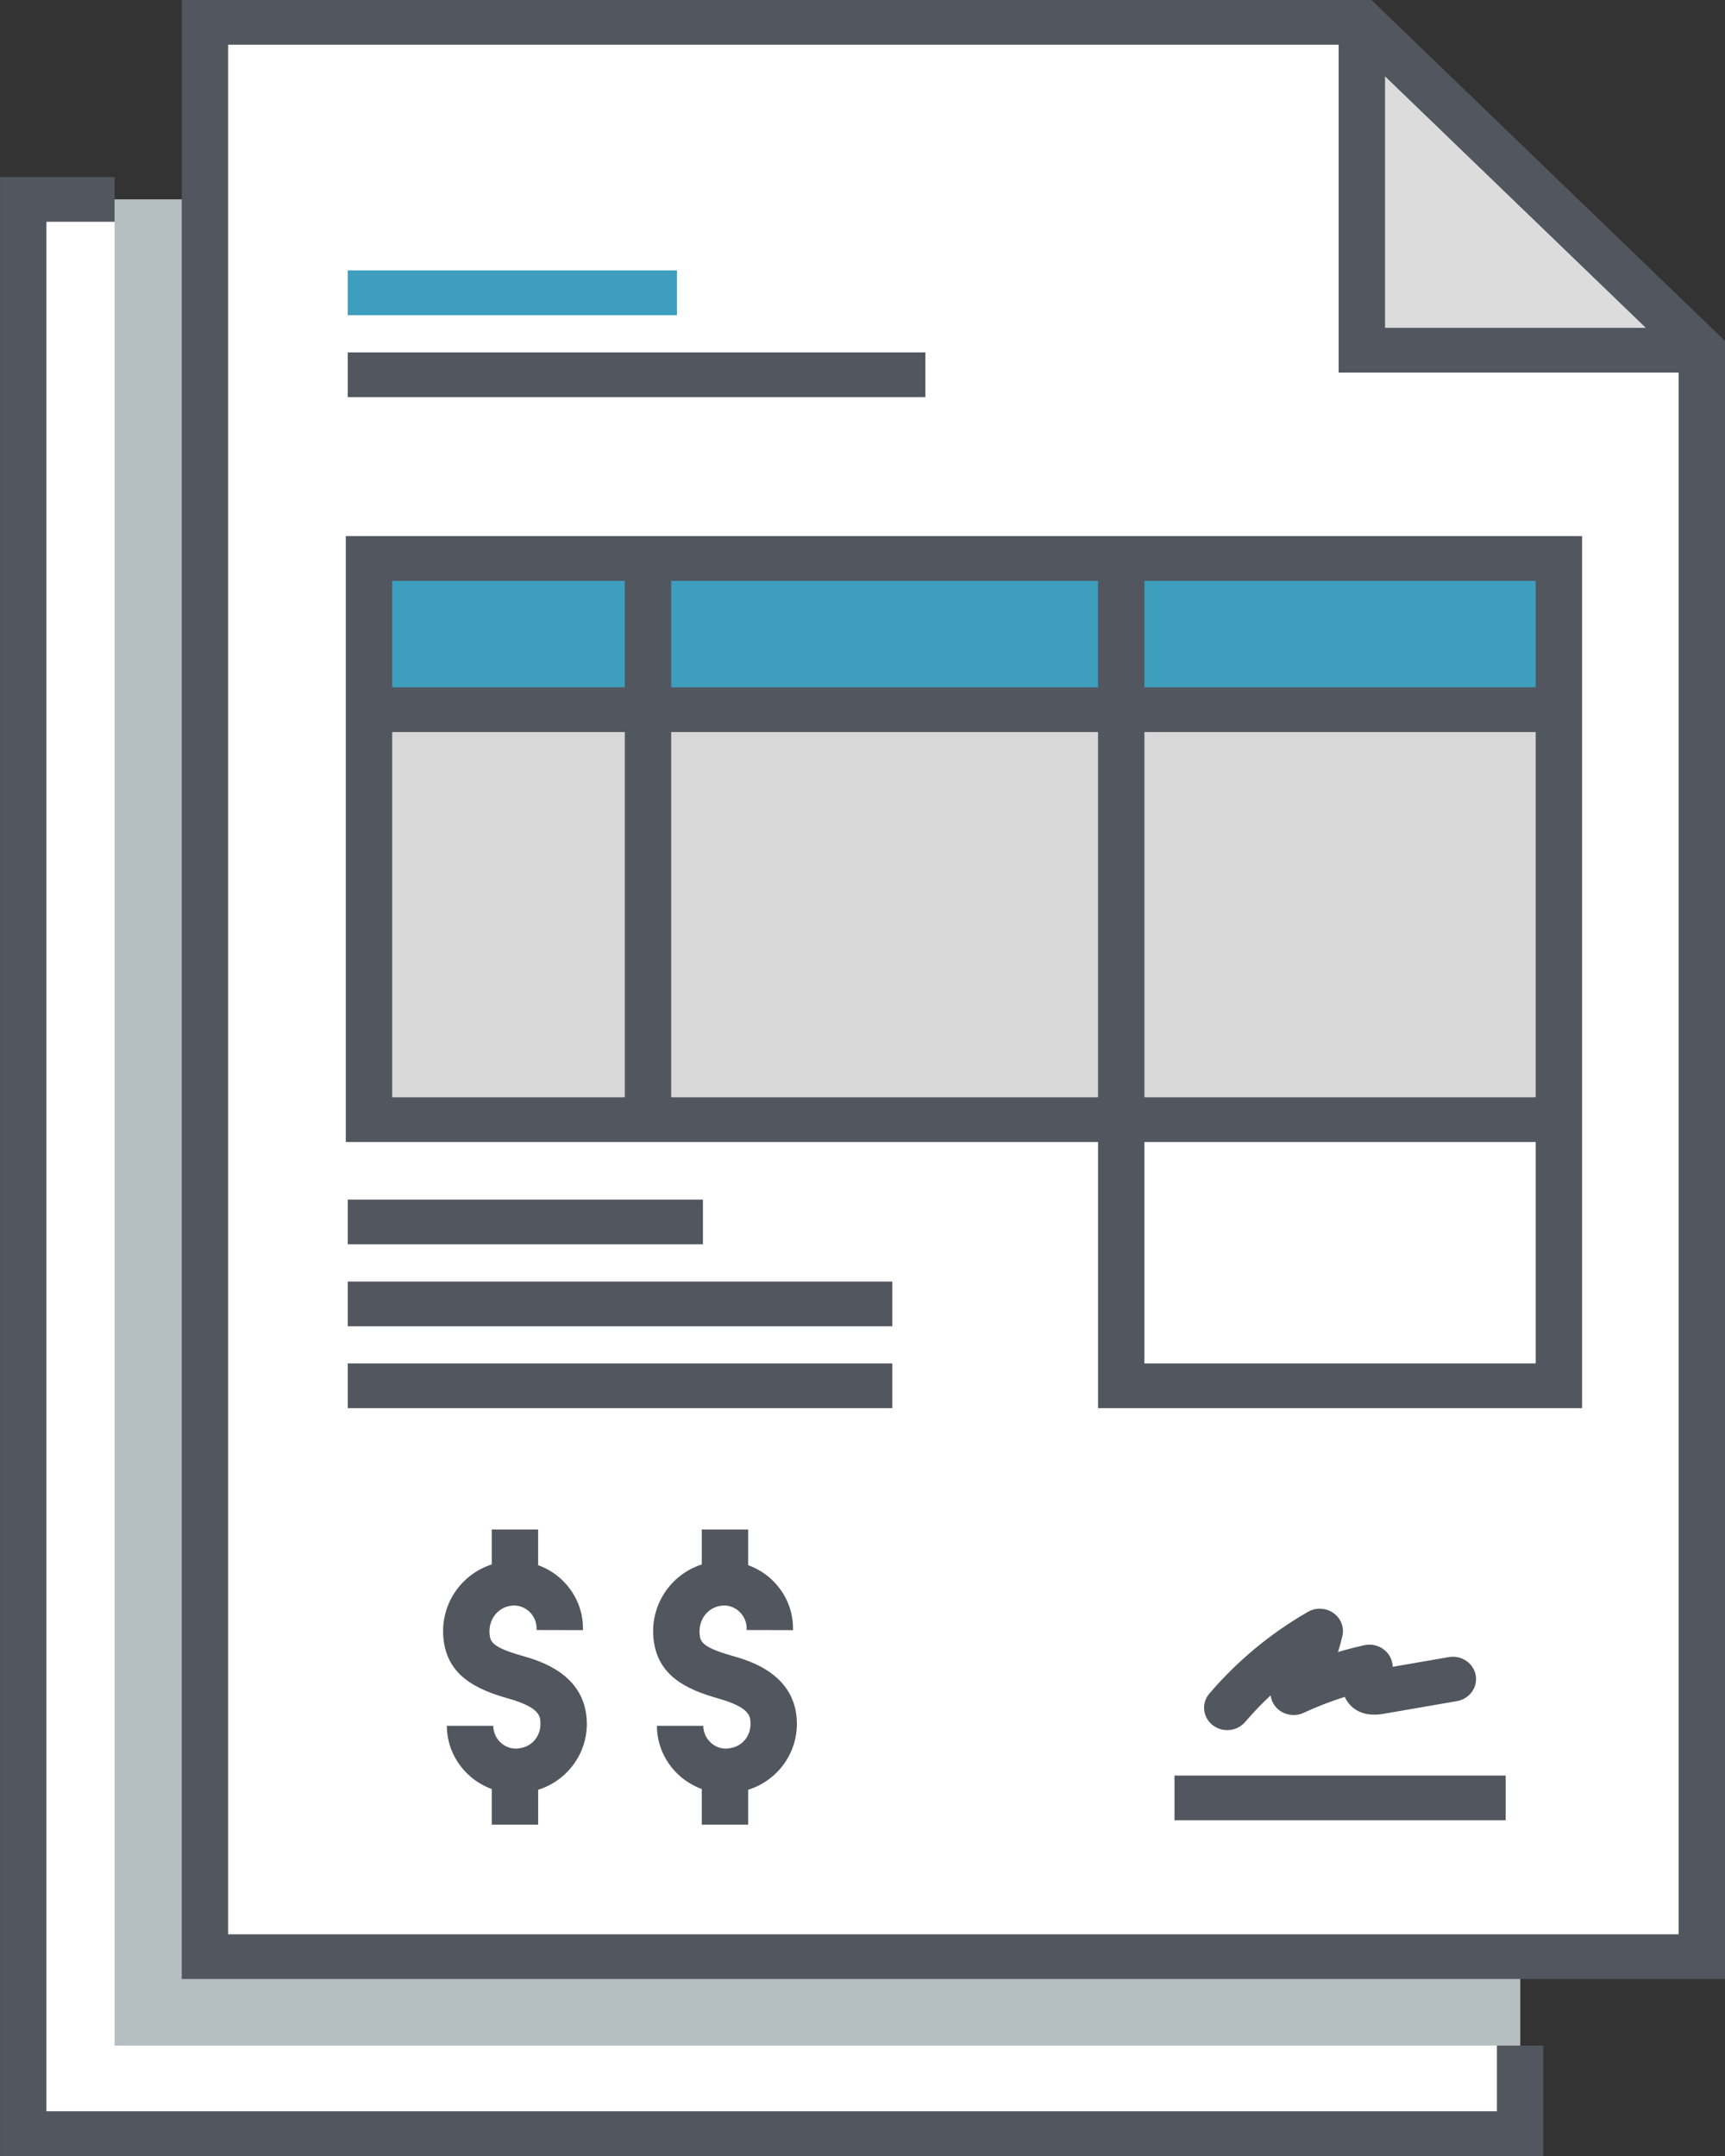
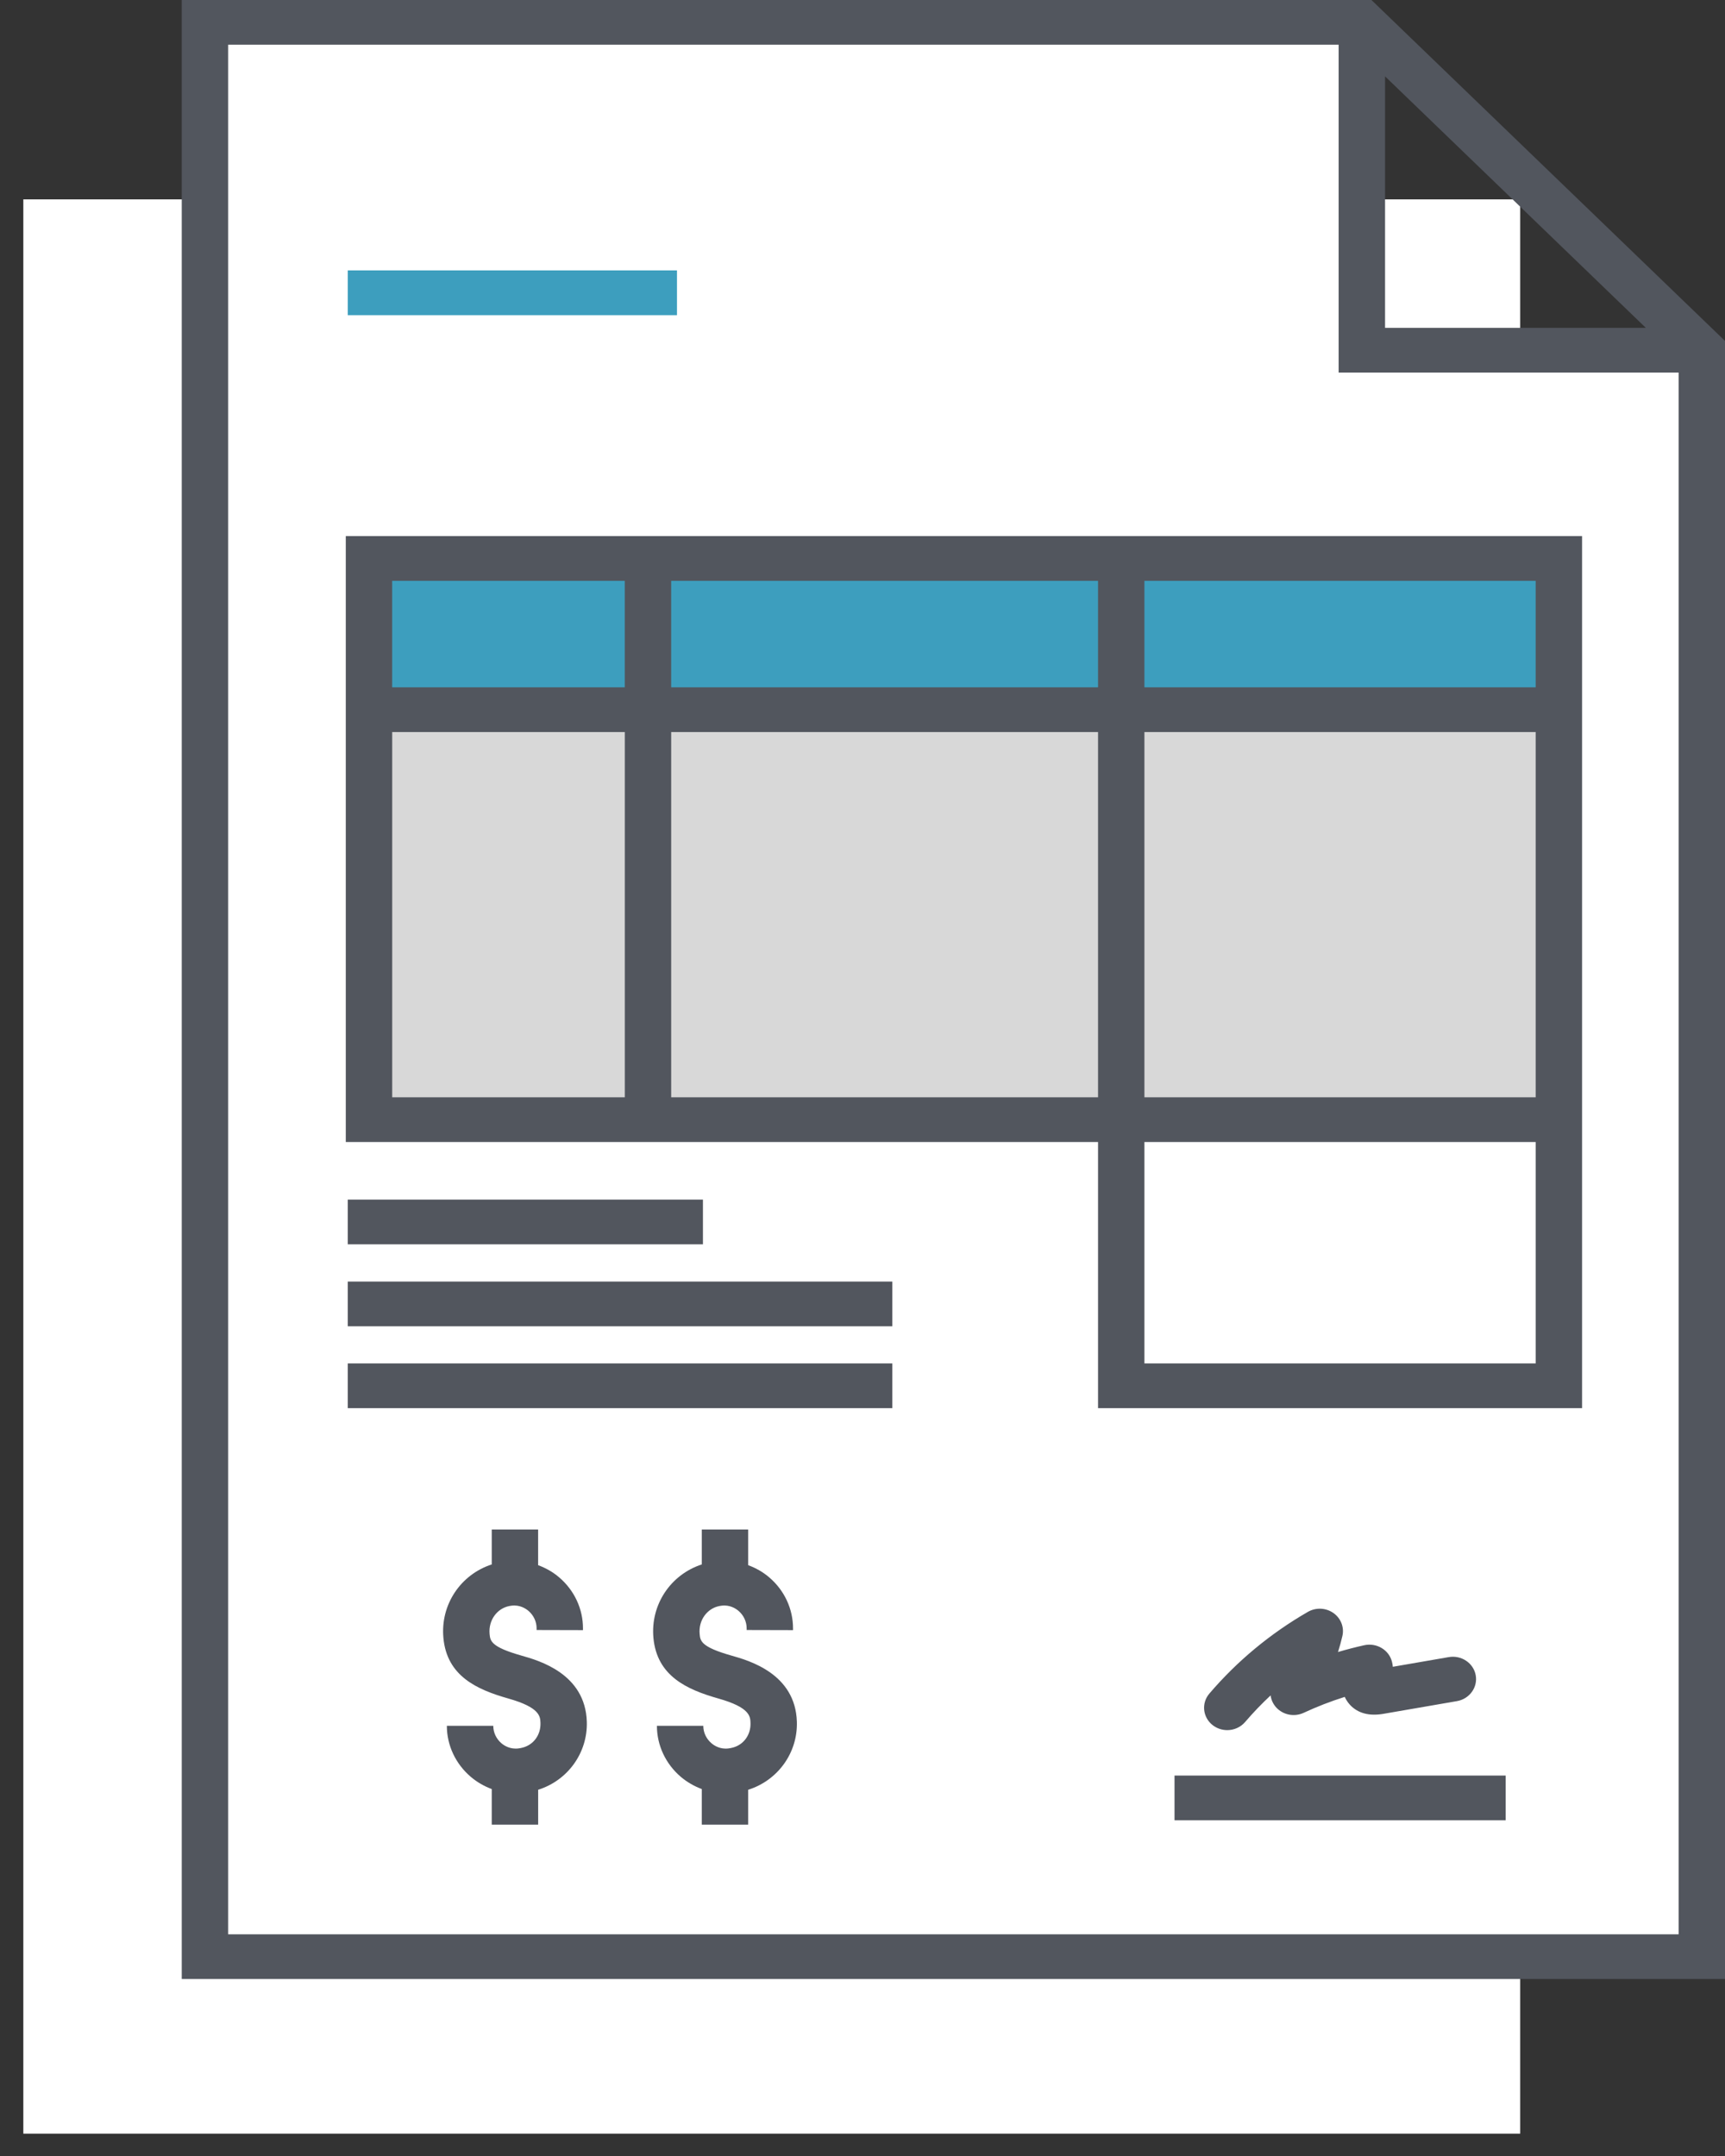
<svg xmlns="http://www.w3.org/2000/svg" width="44" height="55" viewBox="0 0 44 55" fill="none">
  <rect x="0" y="0" width="44" height="55" fill="#333333" stroke="none" />
  <g id="Group 1000002799">
    <path id="Vector" d="M38.776 5.086H0.595V54.43H38.776V5.086Z" fill="white" />
-     <path id="Vector_2" d="M38.774 5.086H2.923V52.183H38.774V5.086Z" fill="#B5BFC1" />
    <path id="Vector_3" d="M43.408 8.933V49.914H5.227V0.57H34.736V8.933H43.408Z" fill="white" />
-     <path id="Vector_4" d="M43.407 8.933H34.735V0.57L43.407 8.933Z" fill="#DCDCDC" />
    <path id="Vector_5" d="M25.182 18.105H39.765V28.563H25.182H9.414V18.105H25.182Z" fill="#D8D8D8" />
    <path id="Vector_6" d="M28.601 18.107H16.53H9.414V14.248H39.765V18.107H28.601Z" fill="#3D9EBE" />
    <g id="Group">
-       <path id="Vector_7" d="M38.182 53.859H1.184V5.657H2.923V4.516H0.001V55.001H39.366V52.183H38.182V53.859Z" fill="#52565E" />
      <path id="Vector_8" d="M34.982 0H4.636V50.485H44V8.697L34.982 0ZM35.329 1.948L41.98 8.363H35.329V1.948ZM5.819 49.344V1.141H34.145V9.504H42.817V49.344H5.819Z" fill="#52565E" />
      <path id="Vector_9" d="M8.82 29.133H28.008V35.922H40.354V28.562V27.992V13.676H8.82V29.133ZM10.004 18.675H15.937V27.992H10.004V18.675ZM28.008 18.675V27.992H17.12V18.675H28.008ZM17.12 17.534V14.817H28.008V17.534H17.12ZM39.171 34.781H29.191V29.133H39.171V34.781ZM29.191 27.992V18.675H39.171V27.992H29.191ZM39.171 17.534H29.191V14.817H39.171V17.534ZM15.936 14.817V17.534H10.003V14.817H15.936Z" fill="#52565E" />
      <path id="Vector_10" d="M17.268 6.898H8.871V8.04H17.268V6.898Z" fill="#3D9EBE" />
-       <path id="Vector_11" d="M23.604 8.99H8.871V10.131H23.604V8.99Z" fill="#52565E" />
      <path id="Vector_12" d="M38.406 45.295H29.959V46.436H38.406V45.295Z" fill="#52565E" />
      <path id="Vector_13" d="M17.93 30.602H8.871V31.743H17.93V30.602Z" fill="#52565E" />
      <path id="Vector_14" d="M22.761 32.693H8.871V33.834H22.761V32.693Z" fill="#52565E" />
      <path id="Vector_15" d="M22.761 34.781H8.871V35.922H22.761V34.781Z" fill="#52565E" />
      <path id="Vector_16" d="M34.01 41.147C33.818 41.013 33.562 41.002 33.359 41.12C32.402 41.672 31.557 42.373 30.848 43.203C30.64 43.446 30.676 43.805 30.928 44.006C31.038 44.093 31.171 44.136 31.304 44.136C31.474 44.136 31.643 44.065 31.76 43.928C31.964 43.69 32.181 43.464 32.41 43.25C32.424 43.363 32.474 43.472 32.556 43.561C32.732 43.75 33.016 43.805 33.254 43.694C33.592 43.537 33.942 43.401 34.301 43.288C34.33 43.355 34.373 43.422 34.432 43.488C34.633 43.706 34.923 43.784 35.294 43.719L37.163 43.396C37.484 43.34 37.698 43.044 37.641 42.733C37.583 42.423 37.276 42.218 36.954 42.273L35.527 42.52C35.523 42.478 35.517 42.435 35.505 42.391C35.429 42.088 35.113 41.901 34.798 41.97C34.573 42.02 34.35 42.078 34.129 42.143C34.172 42.008 34.209 41.871 34.241 41.733C34.292 41.511 34.201 41.28 34.01 41.147ZM13.302 42.235C12.519 42.013 12.505 41.86 12.488 41.682C12.456 41.336 12.675 41.029 12.997 40.969C13.014 40.966 13.031 40.963 13.049 40.961C13.259 40.935 13.409 41.034 13.48 41.094C13.612 41.207 13.688 41.37 13.687 41.54L13.687 41.582L14.87 41.585L14.87 41.543C14.872 41.045 14.651 40.571 14.265 40.241C14.105 40.103 13.921 40 13.726 39.928V39.018H12.543V39.909C11.751 40.166 11.231 40.933 11.31 41.783C11.399 42.755 12.16 43.101 12.968 43.33C13.774 43.558 13.781 43.788 13.786 43.957C13.794 44.251 13.618 44.5 13.346 44.578C13.306 44.59 13.264 44.598 13.224 44.603C13.013 44.629 12.861 44.532 12.79 44.471C12.658 44.358 12.582 44.196 12.582 44.026H11.398C11.398 44.524 11.621 44.998 12.009 45.328C12.168 45.463 12.35 45.568 12.543 45.639V46.547H13.727V45.657C14.482 45.42 14.991 44.715 14.968 43.925C14.933 42.697 13.748 42.361 13.302 42.235ZM18.659 42.235C17.876 42.013 17.862 41.86 17.846 41.682C17.814 41.336 18.033 41.029 18.355 40.969C18.372 40.966 18.389 40.963 18.407 40.961C18.617 40.935 18.767 41.034 18.838 41.094C18.97 41.207 19.045 41.37 19.045 41.54L19.045 41.582L20.228 41.585L20.228 41.543C20.229 41.045 20.009 40.571 19.623 40.241C19.463 40.103 19.279 40 19.084 39.928V39.018H17.901V39.909C17.109 40.166 16.589 40.933 16.667 41.783C16.757 42.755 17.518 43.101 18.326 43.33C19.132 43.558 19.139 43.788 19.143 43.957C19.152 44.251 18.976 44.5 18.704 44.578C18.663 44.59 18.622 44.598 18.582 44.603C18.371 44.63 18.219 44.532 18.148 44.471C18.015 44.358 17.939 44.196 17.939 44.026H16.756C16.756 44.524 16.979 44.998 17.366 45.328C17.526 45.463 17.708 45.568 17.901 45.639V46.547H19.084V45.657C19.84 45.42 20.349 44.715 20.326 43.925C20.291 42.697 19.105 42.361 18.659 42.235Z" fill="#52565E" />
    </g>
  </g>
</svg>